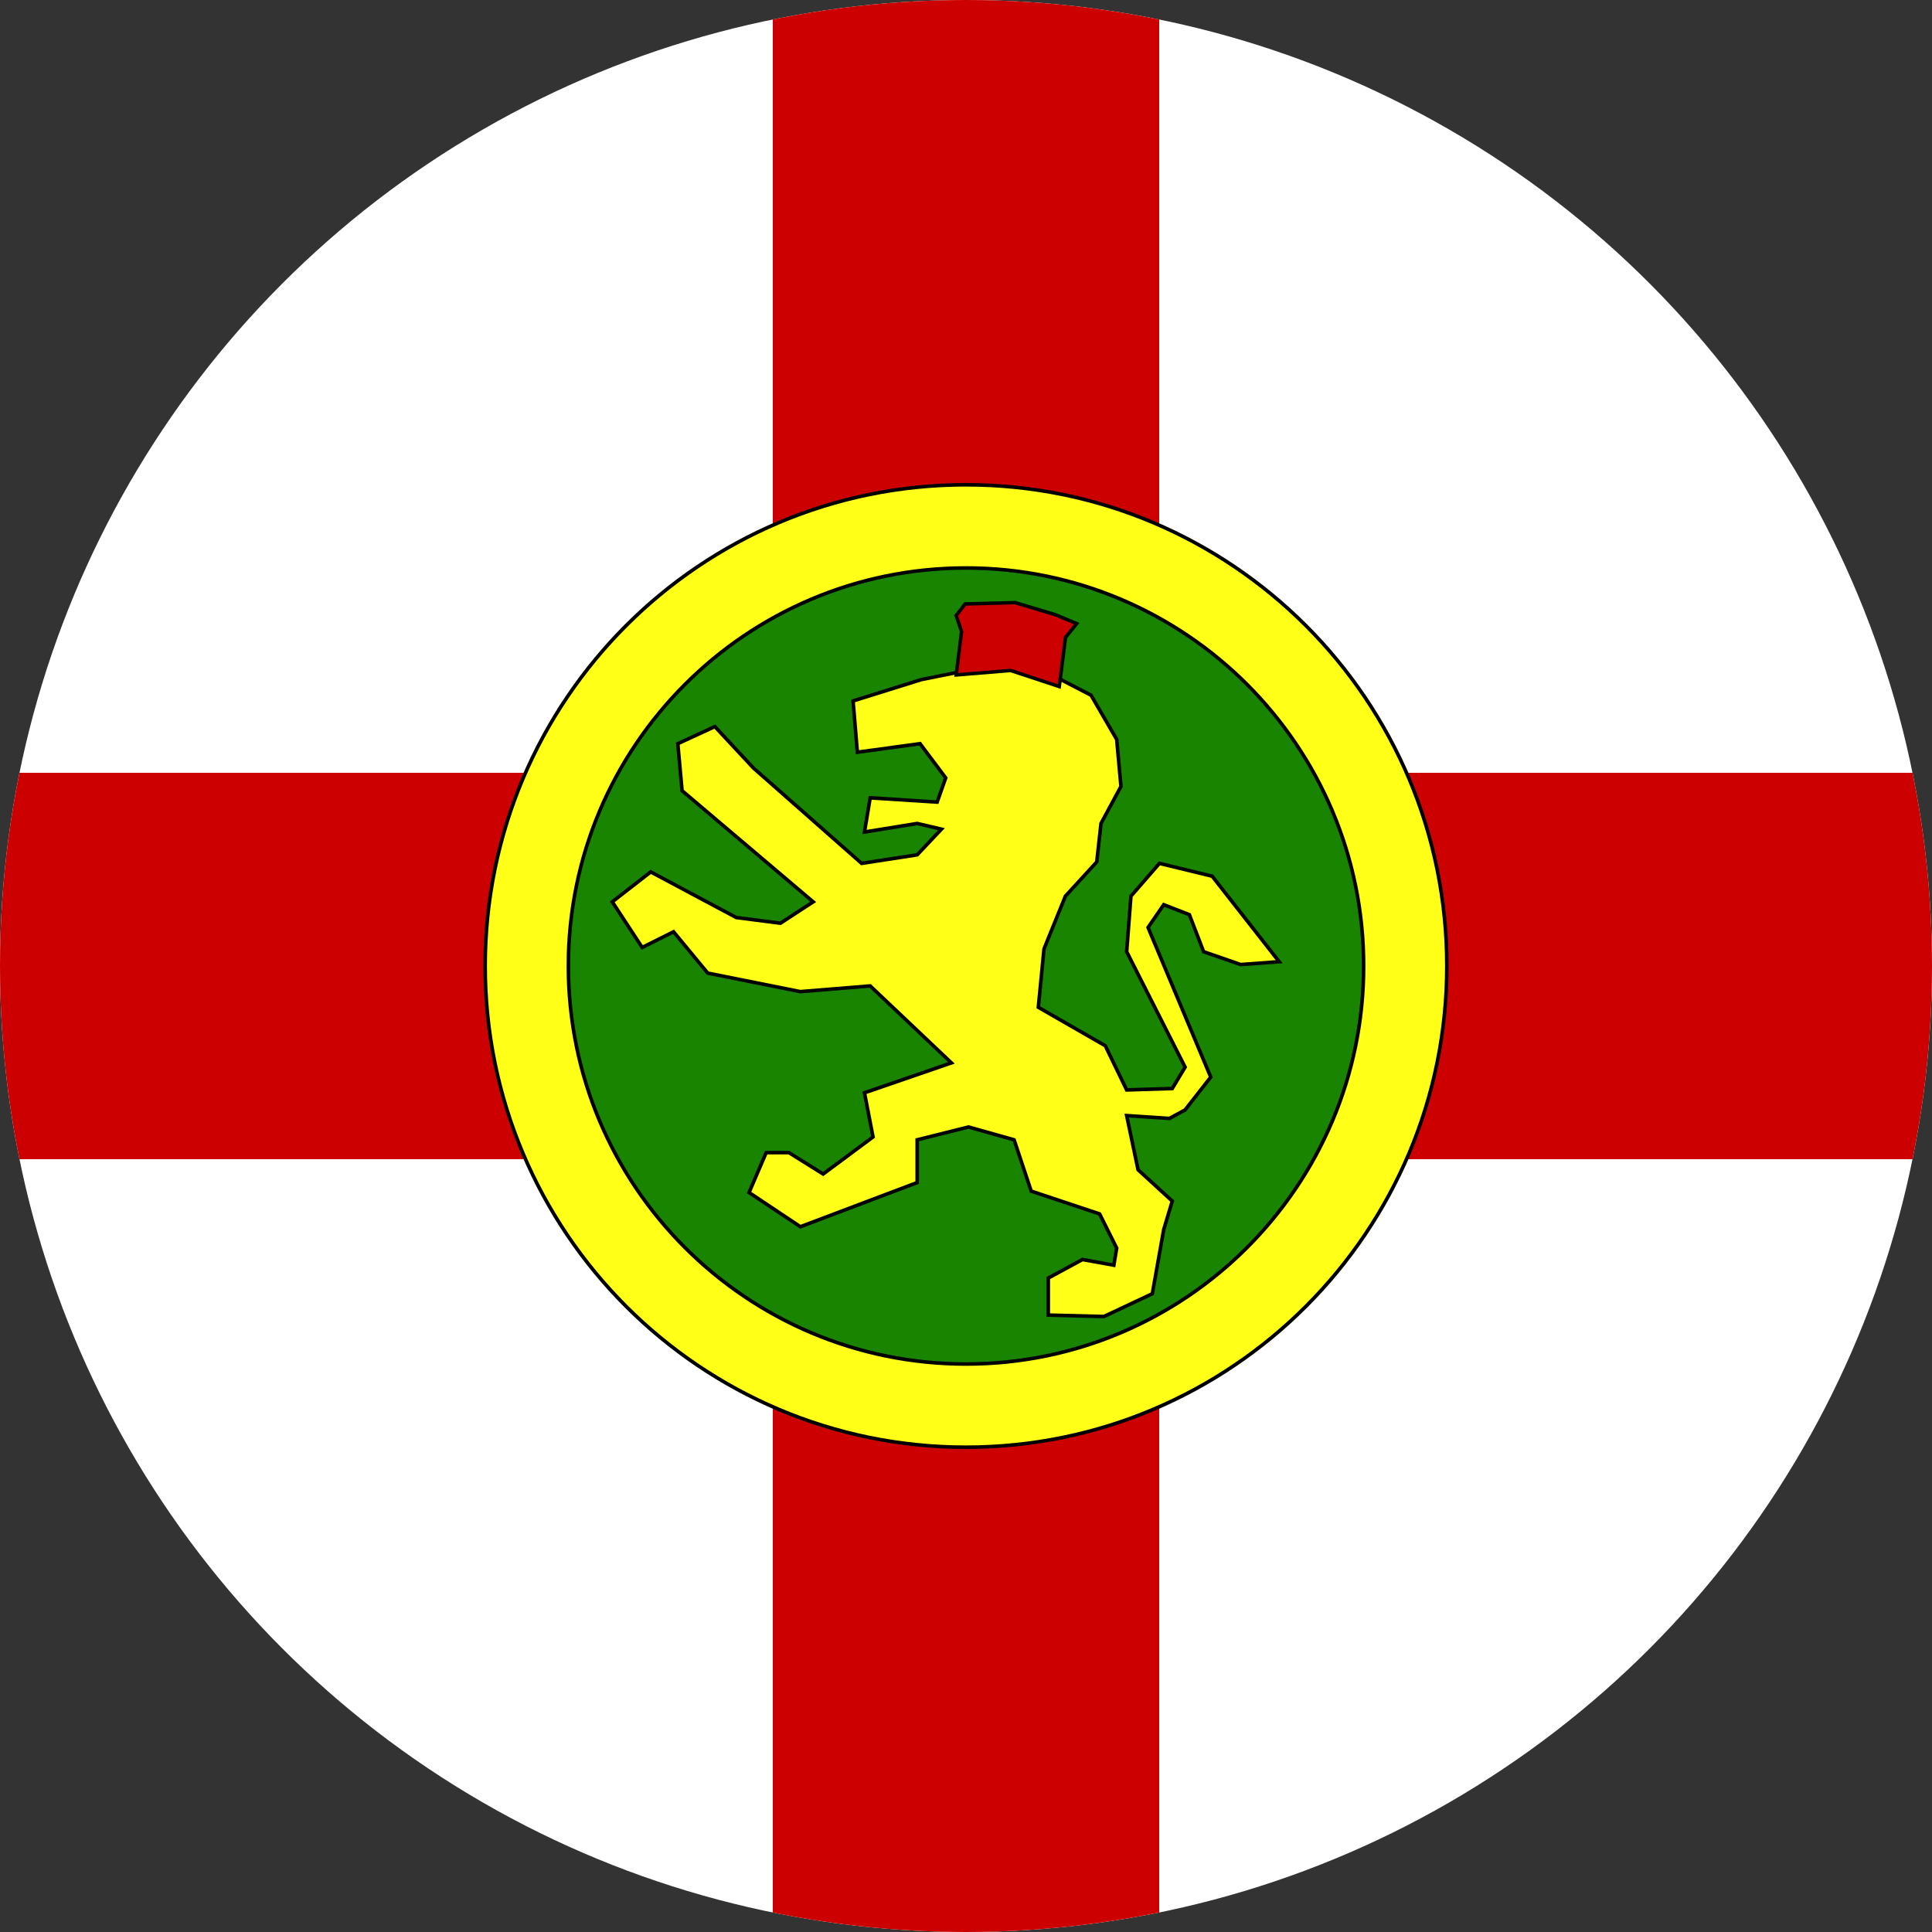
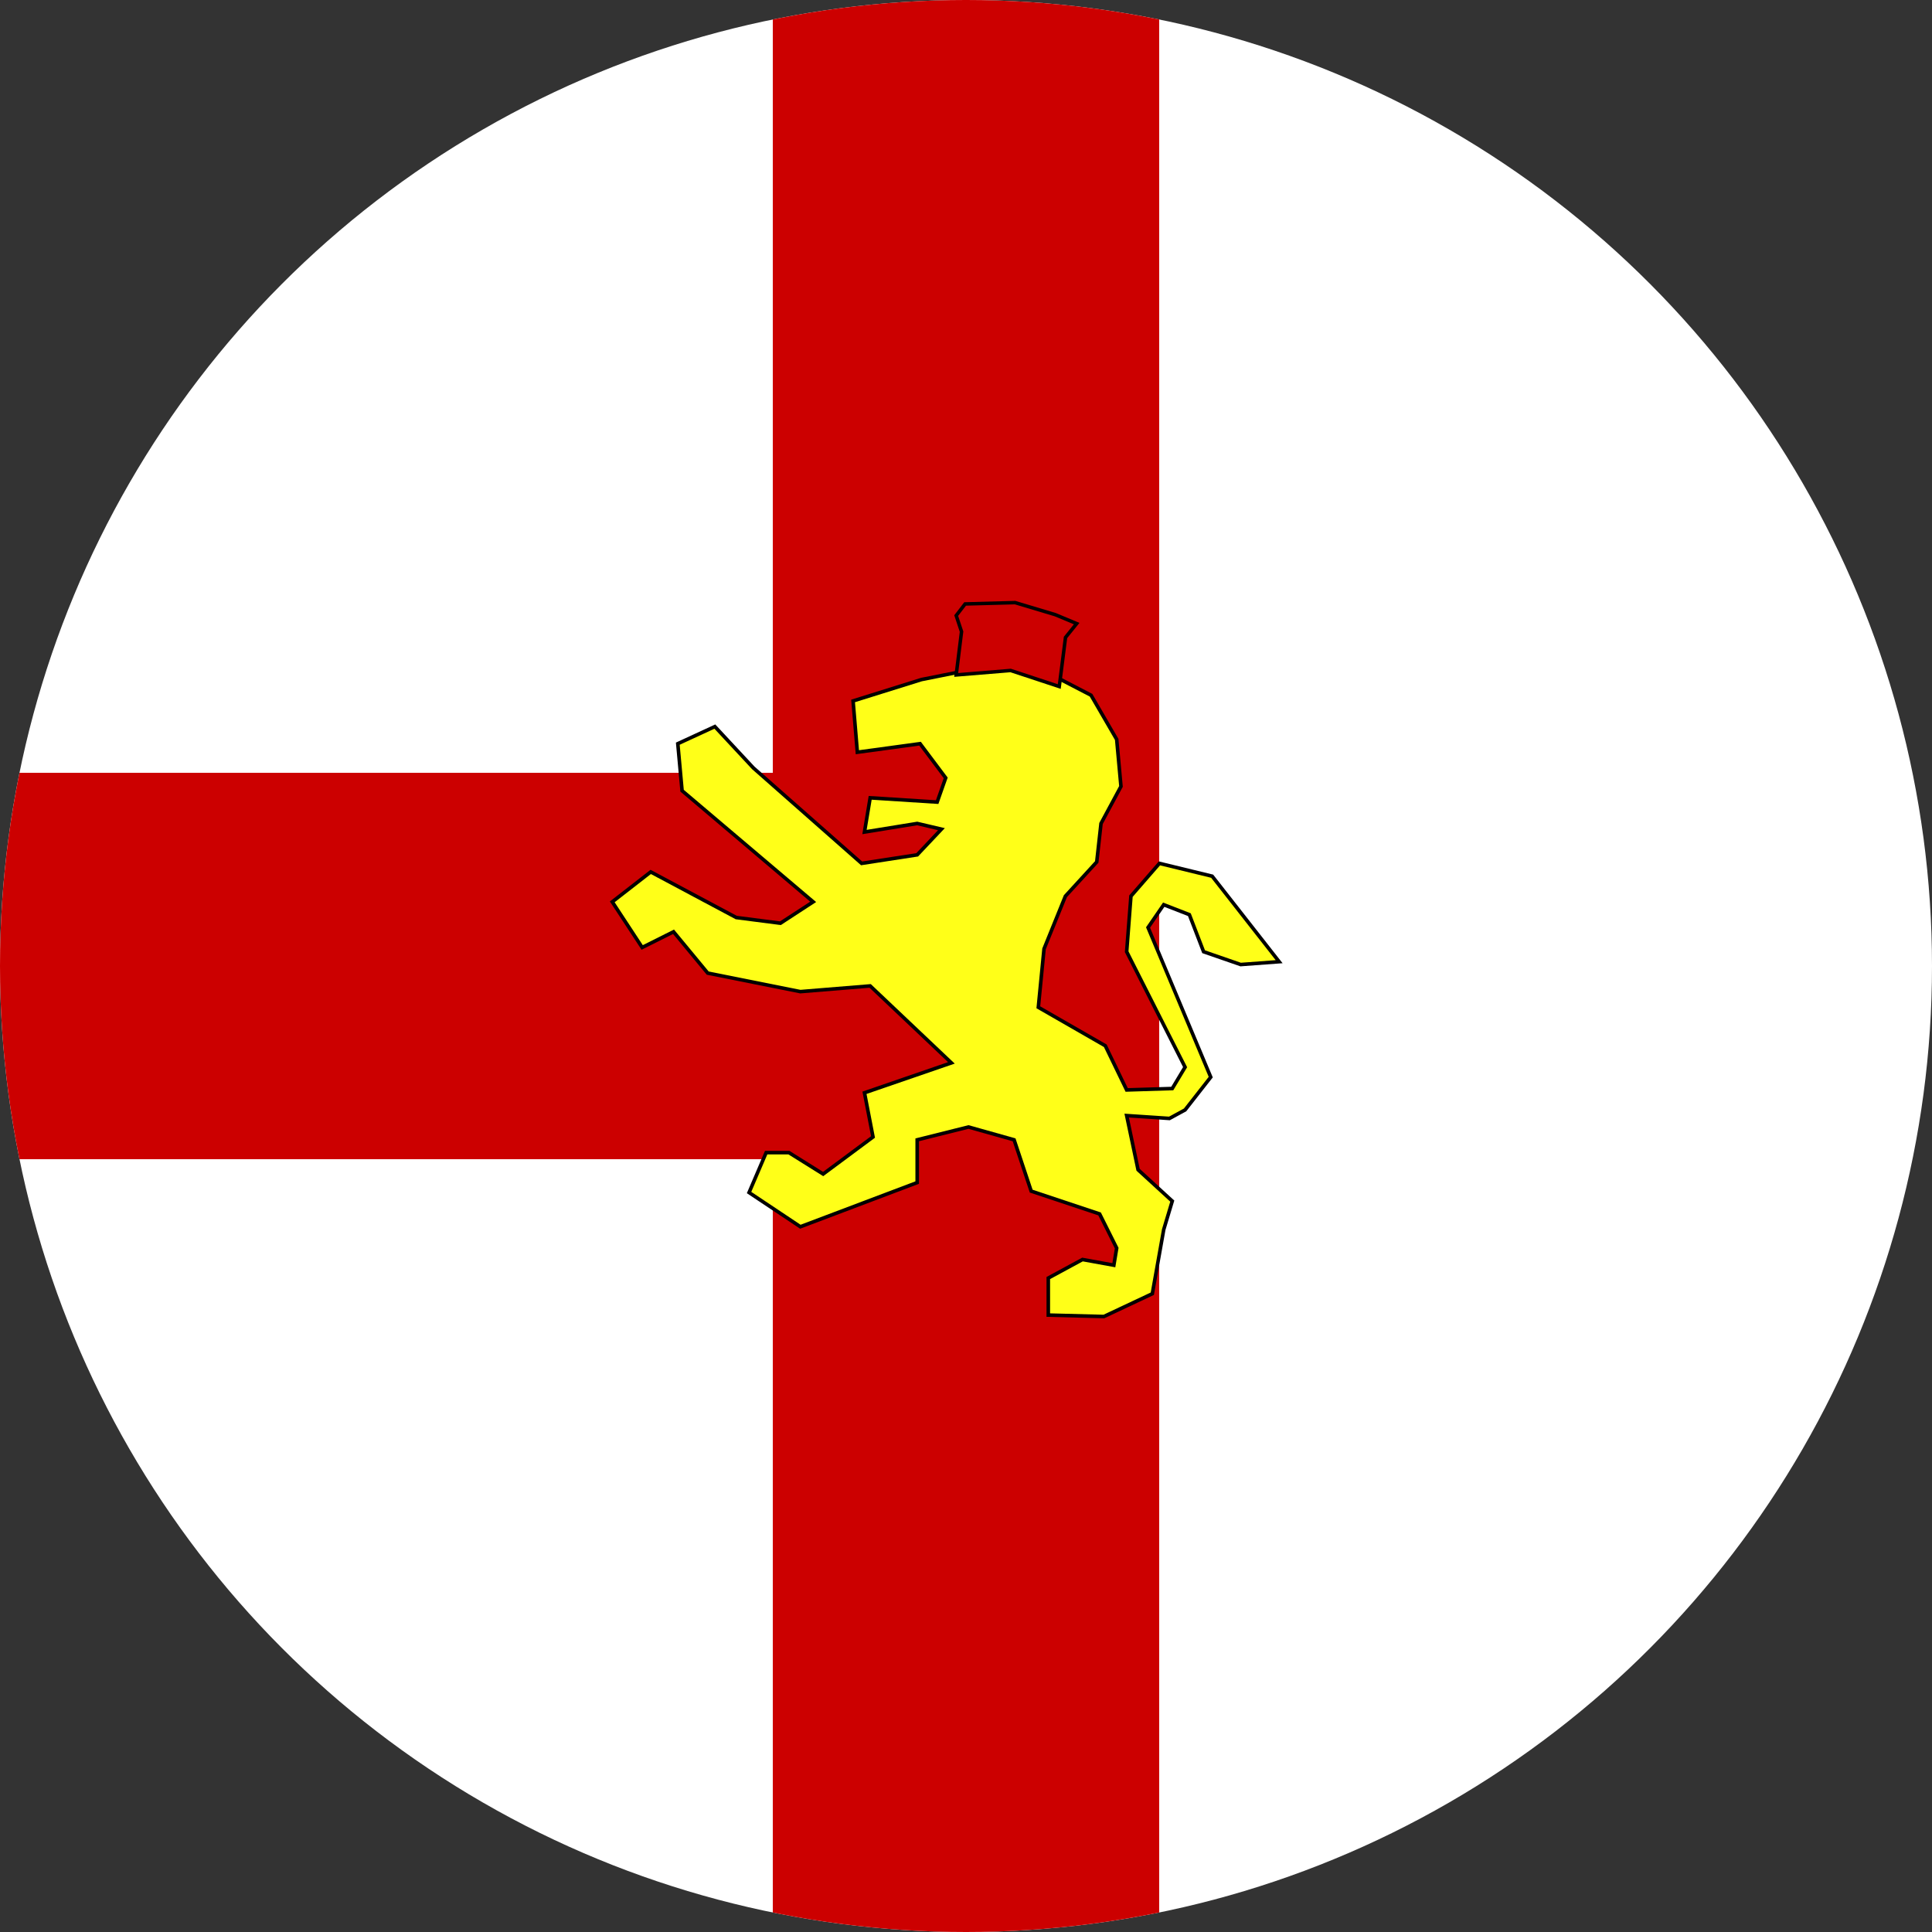
<svg xmlns="http://www.w3.org/2000/svg" xml:space="preserve" width="600" height="600">
  <rect width="100%" height="100%" fill="#333333" stroke="none" />
  <defs>
    <clipPath id="a">
      <circle cx="500" cy="250" r="250" style="opacity:.63;fill:#005eb8;stroke:none;stroke-width:2.335;stroke-dasharray:none" />
    </clipPath>
  </defs>
  <g clip-path="url(#a)" transform="translate(-300) scale(1.2)">
    <path d="M0 0h1000v500H0Z" style="display:inline;overflow:visible;visibility:visible;opacity:1;fill:#fff;fill-opacity:1;fill-rule:evenodd;stroke:none;stroke-width:1;stroke-linecap:round;stroke-linejoin:round;stroke-miterlimit:4;stroke-dasharray:none;stroke-dashoffset:0;stroke-opacity:1;marker:none;marker-start:none;marker-mid:none;marker-end:none;enable-background:accumulate" />
-     <path d="M450 0v200H0v100h450v200h100V300h450V200H550V0Z" style="display:inline;overflow:visible;visibility:visible;opacity:1;fill:#c00;fill-opacity:1;fill-rule:evenodd;stroke:none;stroke-width:1;stroke-linecap:round;stroke-linejoin:round;stroke-miterlimit:4;stroke-dasharray:none;stroke-dashoffset:0;stroke-opacity:1;marker:none;marker-start:none;marker-mid:none;marker-end:none;enable-background:accumulate" />
+     <path d="M450 0v200H0v100h450v200h100V300V200H550V0Z" style="display:inline;overflow:visible;visibility:visible;opacity:1;fill:#c00;fill-opacity:1;fill-rule:evenodd;stroke:none;stroke-width:1;stroke-linecap:round;stroke-linejoin:round;stroke-miterlimit:4;stroke-dasharray:none;stroke-dashoffset:0;stroke-opacity:1;marker:none;marker-start:none;marker-mid:none;marker-end:none;enable-background:accumulate" />
    <g fill-rule="evenodd" stroke-miterlimit="8">
-       <path fill="#188400" stroke="#042433" stroke-width=".461" d="M390.953 249.497c0-61.67 48.956-111.663 109.349-111.663 60.392 0 109.349 49.994 109.349 111.663 0 61.67-48.957 111.663-109.35 111.663-60.392 0-109.348-49.993-109.348-111.663z" />
-       <path fill="#ffff18" stroke="#000" stroke-width=".922" d="M375.562 250c0-68.78 55.712-124.539 124.438-124.539S624.438 181.22 624.438 250c0 68.78-55.712 124.539-124.438 124.539S375.562 318.78 375.562 250zm21.53 0c0 56.89 46.073 103.01 102.908 103.01S602.909 306.89 602.909 250c0-56.89-46.074-103.009-102.909-103.009-56.835 0-102.909 46.119-102.909 103.009z" />
      <path fill="#ffff18" stroke="#000" stroke-width="1.485" d="m980.142 73.56 27.908 16.033 8.908 18.41 19.004-.593 5.344-8.909-24.348-48.101 1.781-23.16 11.878-13.659 21.971 5.345 27.912 35.63-16.034 1.188-15.44-5.344-5.938-15.44-10.69-4.157-6.533 9.501 26.13 62.354-10.689 13.66-6.533 3.562-17.815-1.188 4.752 22.567 14.252 13.063-3.563 11.878-4.752 26.723-20.19 9.5-23.16-.592V186.39l14.253-7.719 13.063 2.374 1.189-7.126-7.126-14.252-28.505-9.5-7.126-21.379-19.004-5.345-21.378 5.345v17.815l-48.694 18.408-21.379-14.252 7.126-16.626h9.5l14.253 8.907 20.786-15.44-3.563-18.409 36.223-12.471-33.85-32.068-29.096 2.375-38.601-7.72-14.253-17.221-13.063 6.532-12.47-19.003 16.033-12.47 35.63 19.002 18.409 2.376 13.66-8.908-54.636-46.32-1.781-19.597 15.44-7.126 16.035 17.222 45.13 39.787 23.16-3.563L939.76-.67l-10.096-2.375L907.692.517l2.374-14.252 27.912 1.781 3.563-10.095-10.69-14.253-26.13 3.563-1.781-21.378 28.504-8.908 26.723-5.344 27.912 3.563 16.034 8.314 10.689 18.409 1.781 19.597-8.314 15.44-1.782 16.034-13.063 14.252-8.908 21.972z" style="stroke-width:1.485;stroke-dasharray:none" transform="translate(-89.951 215.007) scale(.621)" />
      <path fill="#c00" stroke="#000" stroke-width=".742" d="m945.914-64.947 22.686-1.861 20.268 6.699 2.604-20.469 4.648-5.768-8.927-3.722-16.733-5.024-20.828.558-3.718 4.838 2.231 6.7z" style="stroke-width:1.45;stroke-dasharray:none" transform="translate(-89.951 215.007) scale(.621)" />
    </g>
  </g>
</svg>